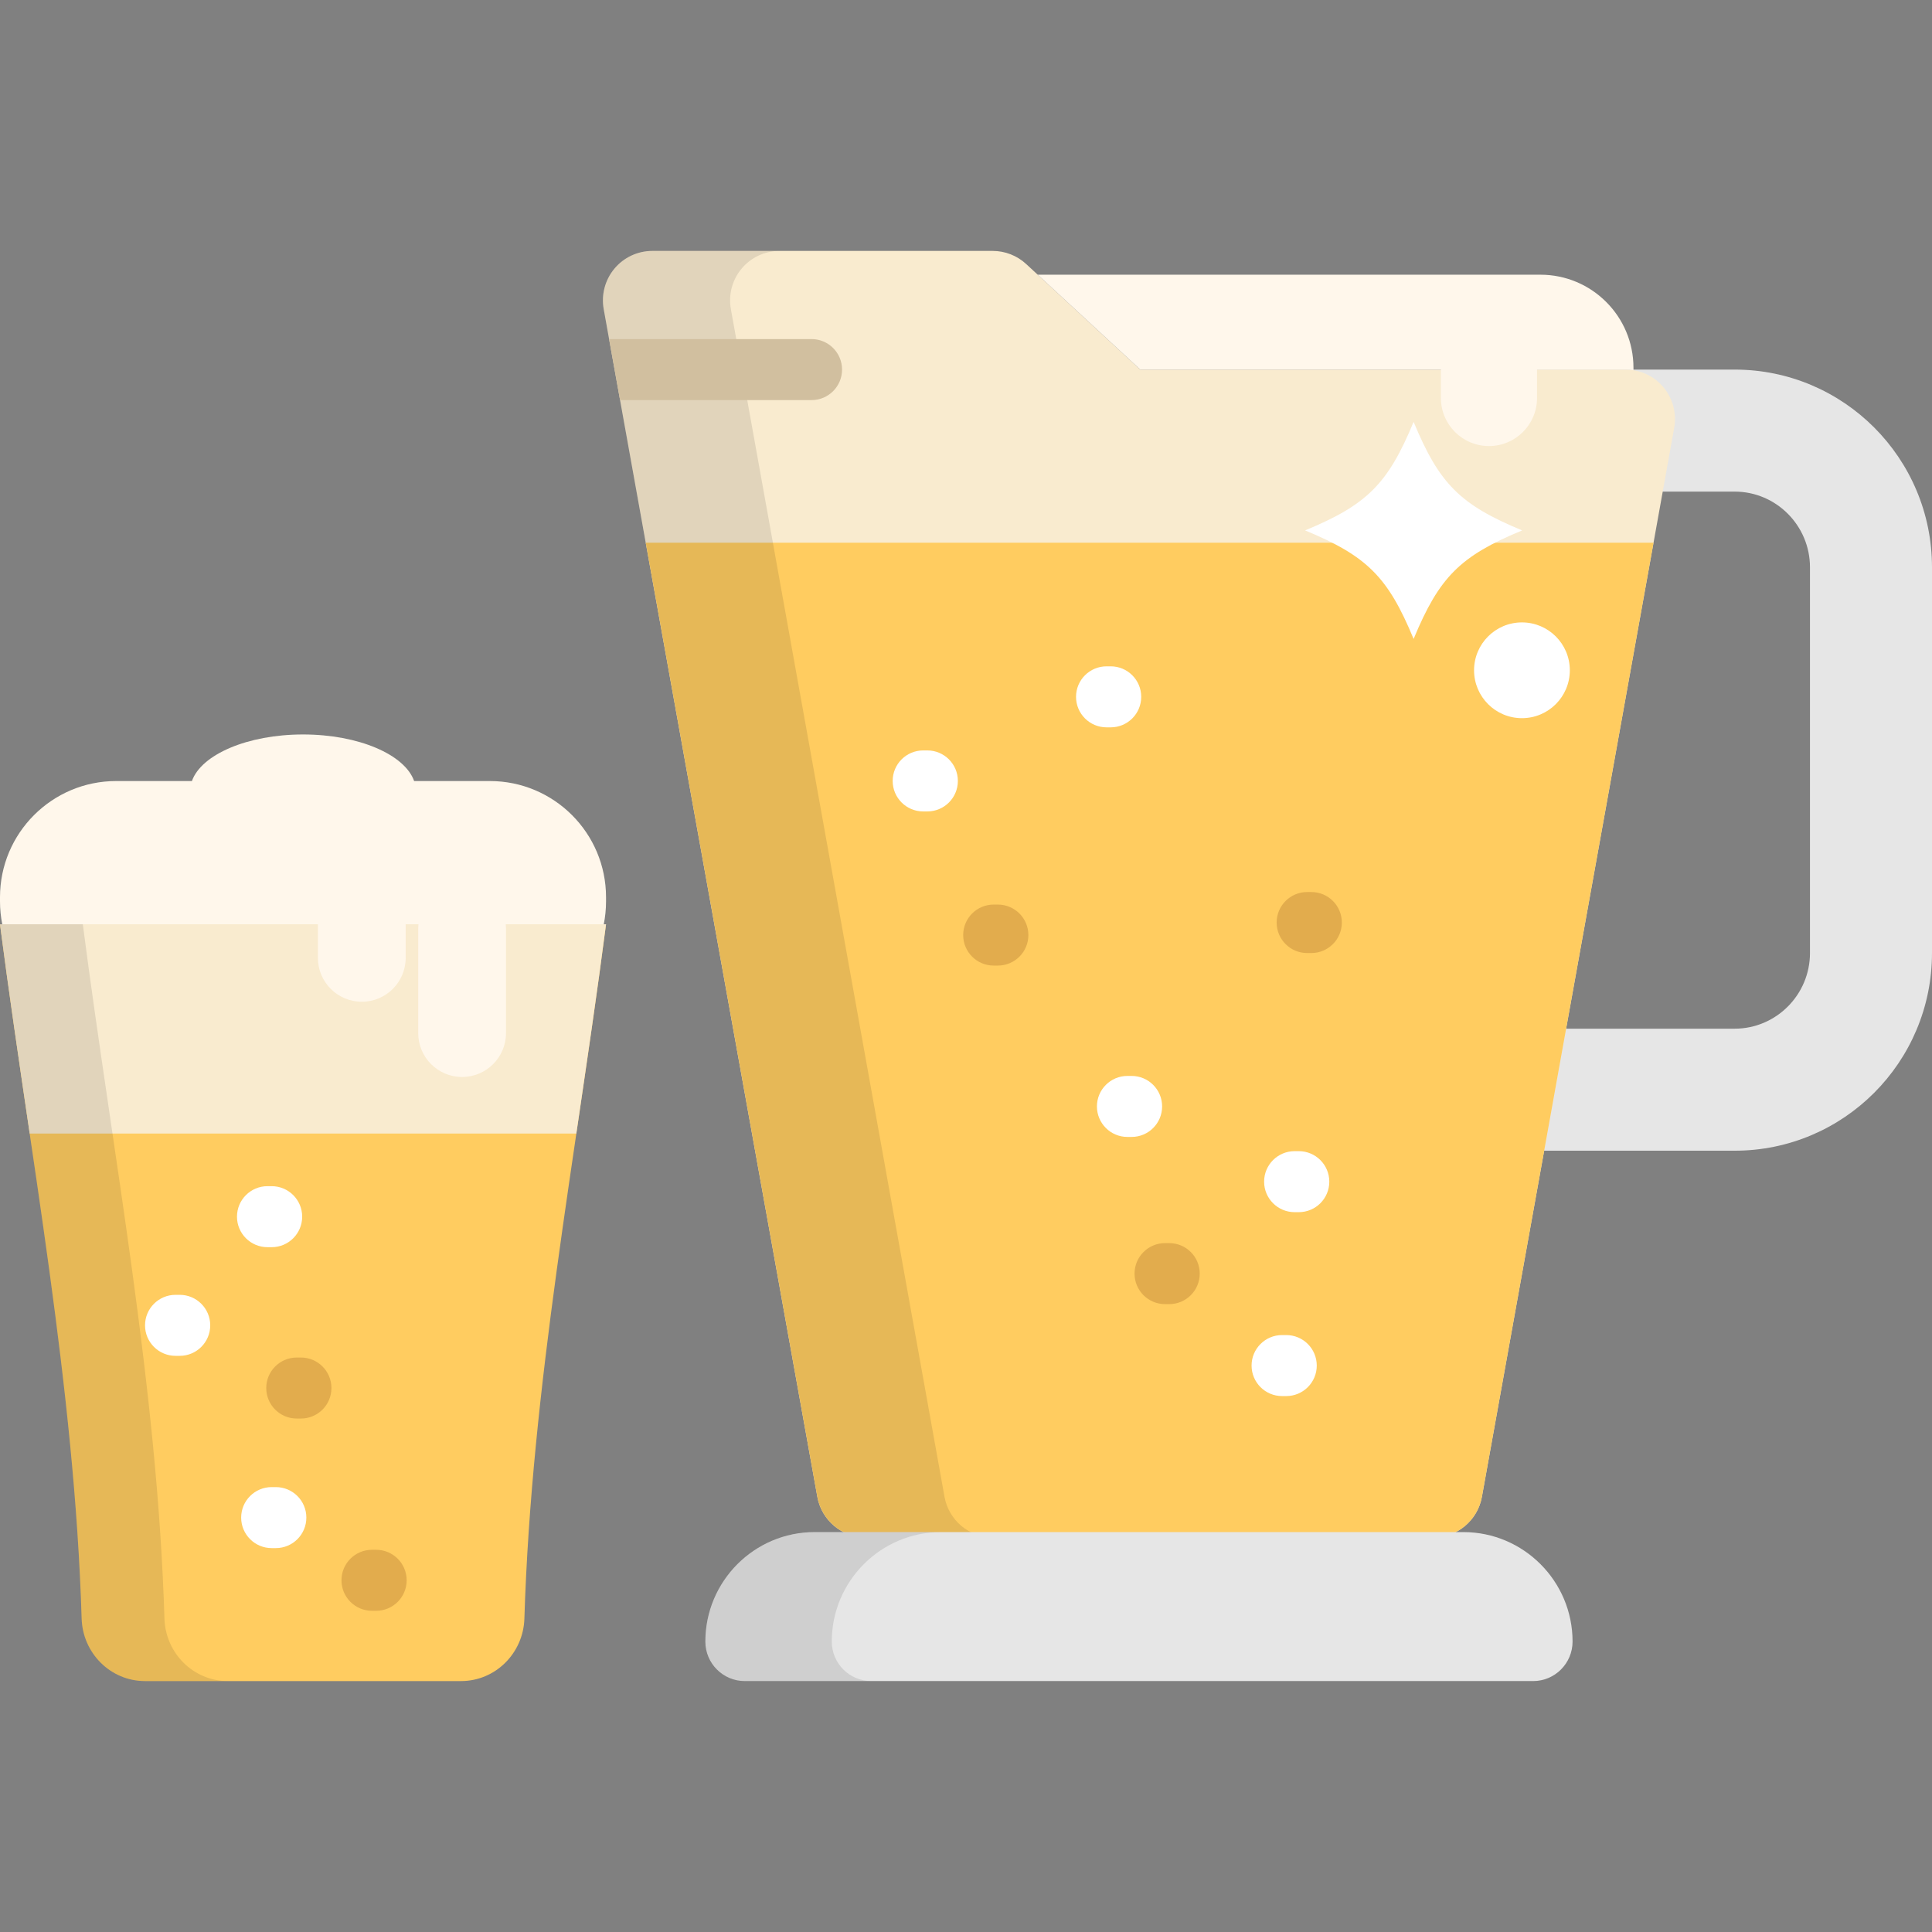
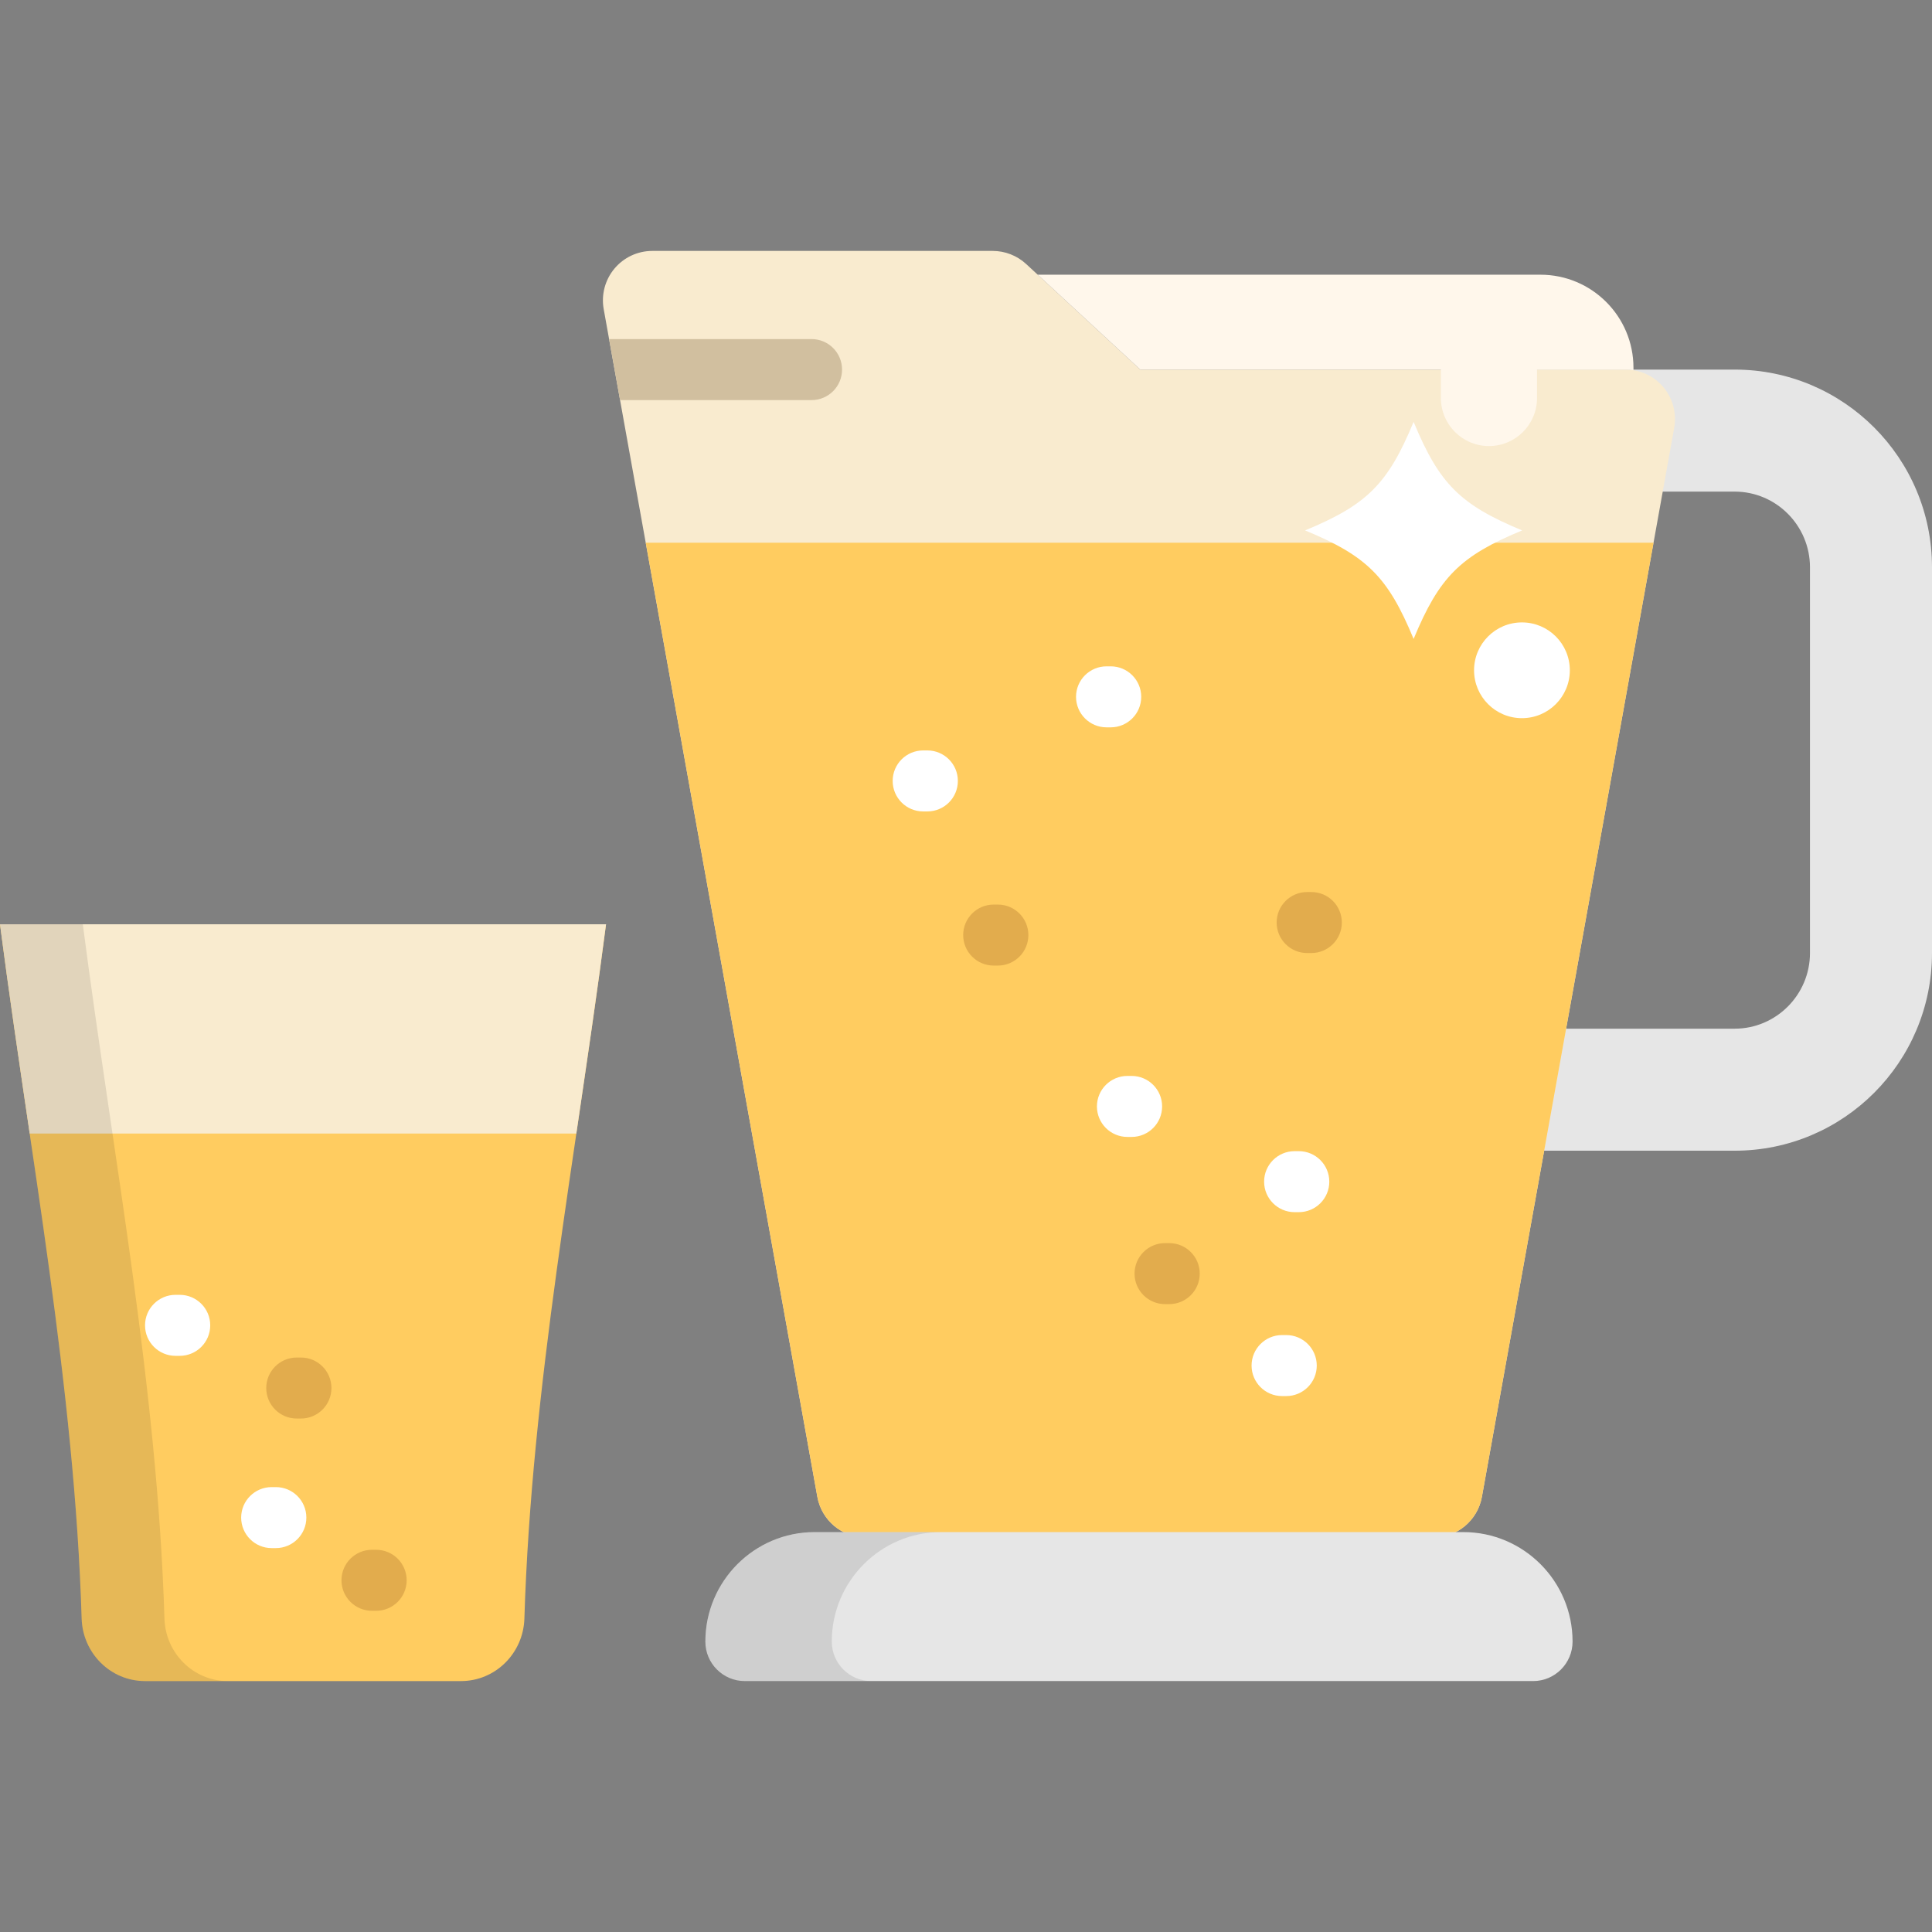
<svg xmlns="http://www.w3.org/2000/svg" height="800px" width="800px" version="1.1" id="Layer_1" viewBox="0 0 512 512" xml:space="preserve">
  <rect x="0" y="0" width="512" height="512" fill="#808080" stroke="none" />
  <path style="fill:#FFCC60;" d="M0,244.937c7.95,61.311,19.757,122.408,21.64,184.049c0.292,9.114,7.652,16.516,16.787,16.516  c27.915,0,55.833,0,83.752,0c9.131,0,16.493-7.402,16.787-16.516c1.882-61.641,13.686-122.738,21.64-184.049H0z" />
  <path style="fill:#E6E6E6;" d="M459.698,97.945h-60.146c-28.885,0-52.301,23.463-52.301,52.404v102.194  c0,28.946,23.416,52.406,52.301,52.406h60.146c28.885,0,52.302-23.46,52.302-52.406V150.348  C512,121.408,488.583,97.945,459.698,97.945z M479.664,252.542c0,11.067-8.957,20.069-19.965,20.069h-60.146  c-11.008,0-19.964-9.003-19.964-20.069V150.348c0-11.064,8.956-20.067,19.964-20.067h60.146c11.008,0,19.965,9.003,19.965,20.067  V252.542z" />
  <path style="fill:#F9EBCF;" d="M229.473,407.447c-6.326,0-11.746-4.539-12.868-10.776L159.987,81.924  c-0.686-3.819,0.352-7.75,2.837-10.729c2.487-2.977,6.159-4.697,10.031-4.697h90.222c3.286,0,6.453,1.238,8.87,3.473l30.239,27.973  h128.628c3.873,0,7.548,1.72,10.033,4.699c2.483,2.978,3.523,6.905,2.836,10.727l-50.962,283.301  c-1.121,6.238-6.541,10.776-12.868,10.776H229.473z" />
  <path style="fill:#FFCC60;" d="M171.123,143.828l45.482,252.844c1.122,6.238,6.542,10.776,12.868,10.776h150.379  c6.328,0,11.748-4.539,12.868-10.776l45.482-252.844H171.123z" />
-   <path style="opacity:0.1;enable-background:new    ;" d="M250.306,396.671L193.689,81.924c-0.686-3.819,0.353-7.75,2.837-10.729  c2.486-2.977,6.158-4.697,10.03-4.697h-33.701c-3.872,0-7.544,1.72-10.031,4.697c-2.484,2.979-3.523,6.909-2.837,10.729  l56.618,314.747c1.122,6.238,6.542,10.776,12.868,10.776h33.702C256.849,407.447,251.43,402.909,250.306,396.671z" />
  <path style="fill:#F9EBCF;" d="M7.872,300.402h144.862c2.722-18.482,5.472-36.964,7.872-55.465H0  C2.399,263.438,5.149,281.921,7.872,300.402z" />
  <path style="opacity:0.1;enable-background:new    ;" d="M43.583,428.986c-1.883-61.642-13.69-122.738-21.64-184.049H0  c7.95,61.311,19.757,122.408,21.64,184.049c0.292,9.114,7.652,16.516,16.787,16.516c7.314,0,14.629,0,21.943,0  C51.234,445.501,43.874,438.099,43.583,428.986z" />
  <path style="fill:#D1BF9F;" d="M215.07,89.861h-53.655l2.908,16.169h50.747c4.465,0,8.084-3.62,8.084-8.084  C223.155,93.48,219.535,89.861,215.07,89.861z" />
  <path style="fill:#FFFFFF;" d="M47.627,343.144H46.52c-4.465,0-8.084,3.62-8.084,8.084c0,4.465,3.62,8.083,8.084,8.083h1.108  c4.465,0,8.084-3.618,8.084-8.083C55.712,346.764,52.092,343.144,47.627,343.144z" />
  <path style="fill:#E2AC4D;" d="M79.75,359.76h-1.108c-4.465,0-8.084,3.618-8.084,8.083c0,4.465,3.62,8.084,8.084,8.084h1.108  c4.465,0,8.084-3.62,8.084-8.084C87.834,363.379,84.215,359.76,79.75,359.76z" />
  <path style="fill:#FFFFFF;" d="M73.103,394.097h-1.108c-4.465,0-8.084,3.62-8.084,8.083c0,4.465,3.62,8.084,8.084,8.084h1.108  c4.465,0,8.084-3.62,8.084-8.084C81.188,397.716,77.568,394.097,73.103,394.097z" />
  <path style="fill:#E2AC4D;" d="M99.686,410.709h-1.108c-4.465,0-8.084,3.62-8.084,8.084c0,4.465,3.62,8.083,8.084,8.083h1.108  c4.465,0,8.084-3.618,8.084-8.083C107.771,414.328,104.151,410.709,99.686,410.709z" />
-   <path style="fill:#FFFFFF;" d="M70.887,330.517h1.109c4.465,0,8.084-3.62,8.084-8.084c0-4.465-3.62-8.084-8.084-8.084h-1.109  c-4.465,0-8.084,3.62-8.084,8.084C62.803,326.897,66.422,330.517,70.887,330.517z" />
  <path style="fill:#E2AC4D;" d="M264.446,239.72h-1.109c-4.465,0-8.084,3.618-8.084,8.083c0,4.465,3.62,8.084,8.084,8.084h1.109  c4.465,0,8.084-3.62,8.084-8.084C272.53,243.339,268.911,239.72,264.446,239.72z" />
-   <path style="fill:#FFFFFF;" d="M294.352,192.754c4.465,0,8.084-3.62,8.084-8.084s-3.62-8.083-8.084-8.083h-1.108  c-4.465,0-8.084,3.618-8.084,8.083s3.62,8.084,8.084,8.084L294.352,192.754L294.352,192.754z" />
+   <path style="fill:#FFFFFF;" d="M294.352,192.754c4.465,0,8.084-3.62,8.084-8.084s-3.62-8.083-8.084-8.083h-1.108  c-4.465,0-8.084,3.618-8.084,8.083s3.62,8.084,8.084,8.084L294.352,192.754z" />
  <path style="fill:#E2AC4D;" d="M347.517,236.398h-1.107c-4.465,0-8.084,3.618-8.084,8.083c0,4.465,3.62,8.084,8.084,8.084h1.107  c4.465,0,8.084-3.62,8.084-8.084C355.602,240.016,351.982,236.398,347.517,236.398z" />
  <g>
    <path style="fill:#FFFFFF;" d="M245.76,198.871h-1.109c-4.465,0-8.084,3.62-8.084,8.084s3.62,8.083,8.084,8.083h1.109   c4.465,0,8.084-3.618,8.084-8.083C253.844,202.491,250.225,198.871,245.76,198.871z" />
    <path style="fill:#FFFFFF;" d="M307.973,293.216c0-4.464-3.62-8.083-8.084-8.083h-1.108c-4.465,0-8.084,3.62-8.084,8.083   c0,4.465,3.62,8.084,8.084,8.084h1.108C304.354,301.3,307.973,297.682,307.973,293.216z" />
    <path style="fill:#FFFFFF;" d="M344.195,305.069h-1.109c-4.465,0-8.084,3.62-8.084,8.084c0,4.465,3.62,8.083,8.084,8.083h1.109   c4.465,0,8.084-3.618,8.084-8.083C352.279,308.689,348.659,305.069,344.195,305.069z" />
    <path style="fill:#FFFFFF;" d="M340.872,353.806h-1.108c-4.465,0-8.084,3.62-8.084,8.084c0,4.465,3.62,8.083,8.084,8.083h1.108   c4.465,0,8.084-3.618,8.084-8.083C348.955,357.425,345.337,353.806,340.872,353.806z" />
  </g>
  <path style="fill:#E2AC4D;" d="M309.857,329.438h-1.107c-4.465,0-8.084,3.62-8.084,8.084c0,4.465,3.62,8.083,8.084,8.083h1.107  c4.465,0,8.084-3.618,8.084-8.083C317.943,333.057,314.322,329.438,309.857,329.438z" />
  <g>
    <path style="fill:#FFF7EB;" d="M408.221,72.8H275.003l27.182,25.144h79.668v7.531c0,7.033,5.702,12.736,12.737,12.736   c7.035,0,12.738-5.703,12.738-12.736v-7.531h23.484c0.702,0,1.393,0.074,2.074,0.186v-0.661   C432.889,83.844,421.844,72.8,408.221,72.8z" />
-     <path style="fill:#FFF7EB;" d="M129.805,206.984h-20.058c-2.469-7.013-14.707-12.343-29.443-12.343   c-14.737,0-26.973,5.331-29.443,12.343H30.803C13.788,206.984,0,220.774,0,237.783v1.101c0,2.073,0.209,4.096,0.598,6.052H84.25   v8.904c0,6.423,5.208,11.632,11.631,11.632s11.631-5.208,11.631-11.632v-8.904h3.38c-0.039,0.379-0.059,0.763-0.059,1.15v27.692   c0,6.422,5.207,11.63,11.631,11.63c6.422,0,11.63-5.208,11.63-11.63v-27.692c0-0.388-0.021-0.77-0.059-1.15h25.971   c0.391-1.956,0.599-3.979,0.599-6.052v-1.101C160.606,220.774,146.814,206.984,129.805,206.984z" />
  </g>
  <path style="fill:#E6E6E6;" d="M197.385,445.501c-5.777,0-10.458-4.691-10.458-10.479c0-15.992,12.984-29.002,28.944-29.002h171.929  c15.96,0,28.946,13.01,28.946,29.002c0,5.789-4.684,10.479-10.458,10.479H197.385z" />
  <path style="opacity:0.1;enable-background:new    ;" d="M220.43,435.021c0-15.992,12.984-29.002,28.944-29.002H215.87  c-15.96,0-28.944,13.01-28.944,29.002c0,5.789,4.681,10.479,10.458,10.479h33.504C225.112,445.501,220.43,440.81,220.43,435.021z" />
  <g>
    <path style="fill:#FFFFFF;" d="M374.622,111.804c-6.808,16.435-12.327,21.953-28.761,28.761   c16.435,6.808,21.953,12.327,28.761,28.761c6.808-16.435,12.326-21.954,28.761-28.761   C386.949,133.757,381.43,128.239,374.622,111.804z" />
    <circle style="fill:#FFFFFF;" cx="403.331" cy="177.633" r="12.689" />
  </g>
</svg>